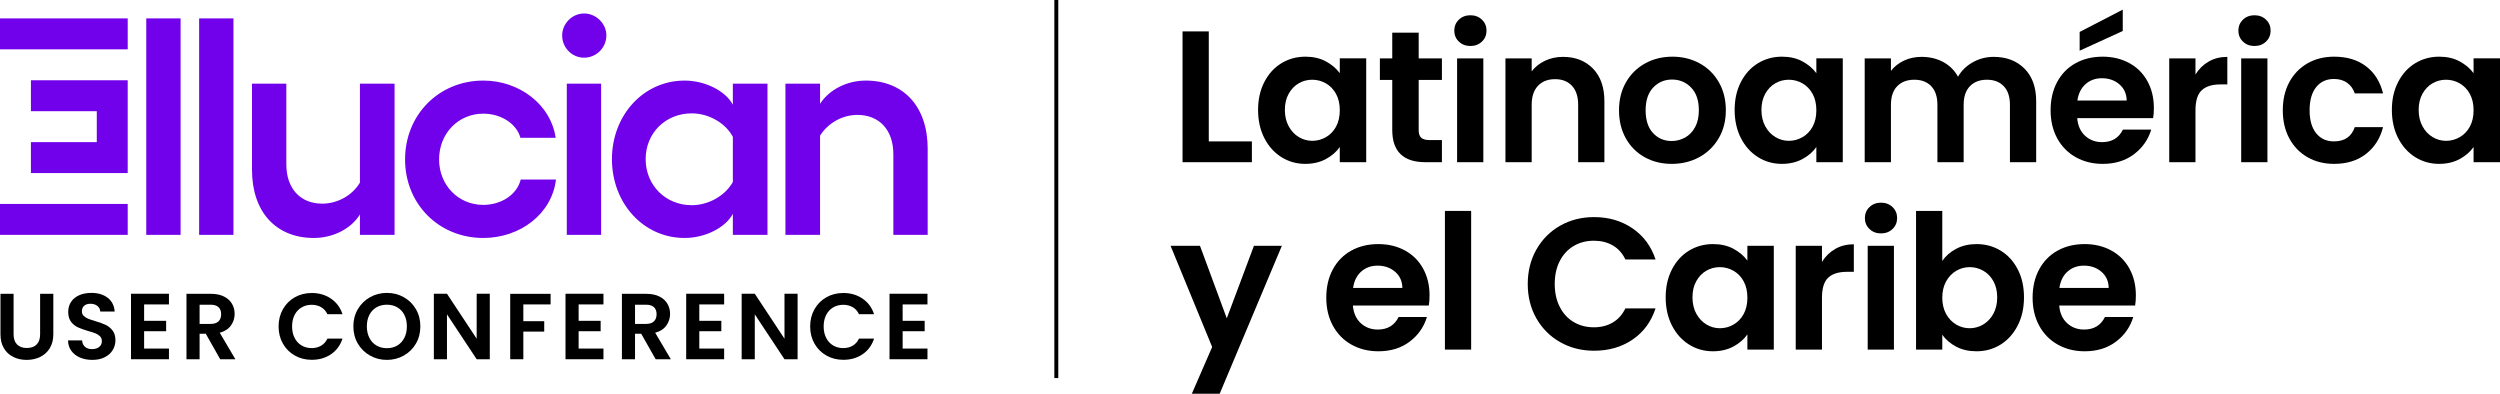
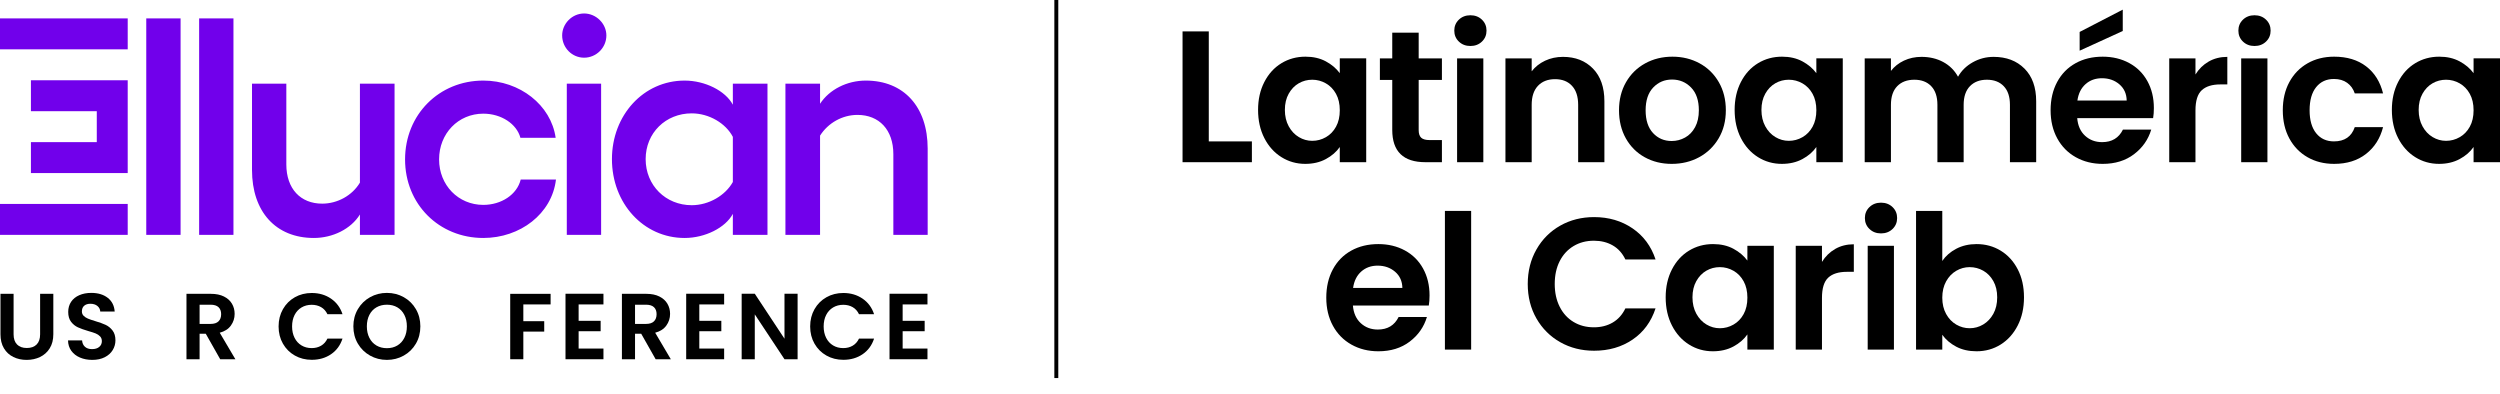
<svg xmlns="http://www.w3.org/2000/svg" id="Layer_1" version="1.1" viewBox="0 0 1920 302.374">
  <defs>
    <style>
      .st0 {
        fill: #7100eb;
      }
    </style>
  </defs>
  <g>
    <path d="M928.347,108.584h33.104v15.976h-53.254V24.097h20.15v84.487Z" />
    <path d="M971.022,62.958c3.214-6.236,7.579-11.034,13.098-14.393,5.517-3.358,11.68-5.038,18.495-5.038,5.949,0,11.155,1.2,15.616,3.598,4.462,2.399,8.036,5.423,10.723,9.068v-11.369h20.294v79.735h-20.294v-11.658c-2.591,3.742-6.166,6.837-10.723,9.283-4.558,2.445-9.812,3.67-15.76,3.67-6.717,0-12.834-1.727-18.351-5.183-5.518-3.453-9.884-8.322-13.098-14.607-3.215-6.284-4.822-13.505-4.822-21.661,0-8.061,1.606-15.208,4.822-21.445h0ZM1026.074,72.098c-1.92-3.502-4.511-6.189-7.772-8.06-3.263-1.871-6.765-2.807-10.507-2.807s-7.196.914-10.363,2.735c-3.166,1.824-5.734,4.486-7.7,7.988-1.967,3.505-2.951,7.653-2.951,12.45s.983,8.996,2.951,12.594c1.966,3.598,4.557,6.357,7.772,8.276,3.214,1.92,6.644,2.879,10.291,2.879,3.742,0,7.244-.936,10.507-2.807,3.262-1.871,5.852-4.557,7.772-8.061,1.919-3.502,2.879-7.7,2.879-12.594s-.96-9.089-2.879-12.594h0Z" />
    <path d="M1089.545,61.377v38.573c0,2.687.648,4.63,1.943,5.829,1.295,1.2,3.477,1.799,6.549,1.799h9.355v16.984h-12.666c-16.984,0-25.475-8.25-25.475-24.756v-38.428h-9.499v-16.552h9.499v-19.718h20.294v19.718h17.847v16.552h-17.847Z" />
    <path d="M1120.417,31.942c-2.353-2.252-3.526-5.061-3.526-8.421s1.173-6.163,3.526-8.42c2.35-2.252,5.301-3.382,8.852-3.382s6.5,1.128,8.852,3.382c2.35,2.255,3.526,5.063,3.526,8.42s-1.176,6.167-3.526,8.421c-2.352,2.255-5.304,3.382-8.852,3.382s-6.501-1.126-8.852-3.382ZM1139.199,44.825v79.735h-20.15V44.825h20.15Z" />
    <path d="M1223.397,52.667c5.851,5.999,8.78,14.37,8.78,25.116v46.777h-20.15v-44.042c0-6.333-1.583-11.202-4.75-14.609-3.166-3.404-7.484-5.109-12.954-5.109-5.566,0-9.956,1.706-13.169,5.109-3.215,3.407-4.822,8.276-4.822,14.609v44.042h-20.15V44.825h20.15v9.93c2.686-3.453,6.117-6.163,10.291-8.131,4.174-1.966,8.755-2.952,13.745-2.952,9.499,0,17.175,3.001,23.029,8.996Z" />
    <path d="M1263.121,120.747c-6.142-3.405-10.963-8.227-14.465-14.466-3.503-6.235-5.253-13.431-5.253-21.589s1.799-15.35,5.397-21.589c3.598-6.235,8.515-11.058,14.753-14.465,6.236-3.404,13.193-5.109,20.87-5.109s14.632,1.706,20.87,5.109c6.236,3.407,11.155,8.23,14.753,14.465,3.598,6.239,5.397,13.436,5.397,21.589s-1.848,15.354-5.541,21.589c-3.695,6.239-8.685,11.061-14.969,14.466-6.285,3.407-13.313,5.109-21.086,5.109-7.677,0-14.586-1.703-20.726-5.109h0ZM1294.136,105.635c3.214-1.775,5.78-4.437,7.7-7.99,1.919-3.548,2.879-7.866,2.879-12.954,0-7.579-1.992-13.407-5.973-17.486-3.983-4.078-8.852-6.117-14.609-6.117s-10.579,2.039-14.465,6.117c-3.886,4.079-5.829,9.908-5.829,17.486s1.894,13.41,5.685,17.487c3.79,4.079,8.564,6.117,14.321,6.117,3.646,0,7.076-.885,10.291-2.663h0Z" />
    <path d="M1337.026,62.958c3.214-6.236,7.579-11.034,13.098-14.393,5.517-3.358,11.68-5.038,18.495-5.038,5.949,0,11.155,1.2,15.616,3.598,4.462,2.399,8.036,5.423,10.723,9.068v-11.369h20.294v79.735h-20.294v-11.658c-2.591,3.742-6.166,6.837-10.723,9.283-4.558,2.445-9.812,3.67-15.76,3.67-6.717,0-12.834-1.727-18.351-5.183-5.518-3.453-9.884-8.322-13.098-14.607-3.215-6.284-4.822-13.505-4.822-21.661,0-8.061,1.606-15.208,4.822-21.445h0ZM1392.078,72.098c-1.92-3.502-4.511-6.189-7.772-8.06-3.263-1.871-6.765-2.807-10.507-2.807s-7.196.914-10.363,2.735c-3.166,1.824-5.734,4.486-7.7,7.988-1.967,3.505-2.951,7.653-2.951,12.45s.983,8.996,2.951,12.594c1.966,3.598,4.557,6.357,7.772,8.276,3.214,1.92,6.644,2.879,10.291,2.879,3.742,0,7.244-.936,10.507-2.807,3.262-1.871,5.852-4.557,7.772-8.061,1.919-3.502,2.879-7.7,2.879-12.594s-.96-9.089-2.879-12.594h0Z" />
    <path d="M1554.788,52.667c5.996,5.999,8.996,14.37,8.996,25.116v46.777h-20.15v-44.042c0-6.236-1.583-11.011-4.75-14.321-3.166-3.31-7.484-4.966-12.954-4.966s-9.812,1.655-13.026,4.966c-3.215,3.31-4.822,8.085-4.822,14.321v44.042h-20.15v-44.042c0-6.236-1.583-11.011-4.75-14.321-3.166-3.31-7.484-4.966-12.954-4.966-5.566,0-9.956,1.655-13.169,4.966-3.215,3.31-4.822,8.085-4.822,14.321v44.042h-20.15V44.825h20.15v9.642c2.591-3.356,5.923-5.995,10.003-7.916,4.078-1.917,8.564-2.879,13.458-2.879,6.236,0,11.802,1.321,16.696,3.958,4.893,2.641,8.683,6.405,11.37,11.3,2.591-4.606,6.356-8.299,11.299-11.083,4.941-2.782,10.291-4.174,16.048-4.174,9.787,0,17.679,3.001,23.676,8.996h0Z" />
    <path d="M1653.593,90.737h-58.291c.479,5.757,2.493,10.269,6.045,13.529,3.549,3.263,7.916,4.892,13.098,4.892,7.484,0,12.81-3.213,15.976-9.642h21.733c-2.303,7.677-6.717,13.986-13.241,18.925-6.526,4.944-14.537,7.412-24.036,7.412-7.677,0-14.561-1.703-20.654-5.109-6.094-3.405-10.845-8.227-14.249-14.466-3.407-6.235-5.11-13.431-5.11-21.589,0-8.25,1.678-15.495,5.038-21.733,3.358-6.236,8.06-11.034,14.105-14.393,6.045-3.358,13.001-5.038,20.87-5.038,7.579,0,14.369,1.634,20.366,4.894,5.996,3.263,10.651,7.893,13.961,13.888,3.31,5.998,4.965,12.882,4.965,20.655,0,2.879-.193,5.469-.576,7.771v.004ZM1633.299,77.209c-.096-5.183-1.967-9.331-5.613-12.45-3.647-3.118-8.109-4.678-13.386-4.678-4.99,0-9.188,1.511-12.594,4.534-3.407,3.023-5.494,7.221-6.261,12.594h37.853ZM1630.276,23.81l-33.104,15.113v-14.393l33.104-17.126v16.407Z" />
    <path d="M1696.265,47.27c4.174-2.396,8.945-3.598,14.321-3.598v21.158h-5.325c-6.333,0-11.107,1.488-14.321,4.463-3.215,2.974-4.822,8.156-4.822,15.544v39.724h-20.15V44.826h20.15v12.378c2.591-4.221,5.973-7.53,10.147-9.931v-.003Z" />
    <path d="M1722.604,31.942c-2.353-2.252-3.526-5.061-3.526-8.421s1.173-6.163,3.526-8.42c2.35-2.252,5.301-3.382,8.852-3.382s6.5,1.128,8.852,3.382c2.35,2.255,3.526,5.063,3.526,8.42s-1.176,6.167-3.526,8.421c-2.352,2.255-5.304,3.382-8.852,3.382s-6.501-1.126-8.852-3.382ZM1741.387,44.825v79.735h-20.15V44.825h20.15Z" />
    <path d="M1758.225,63.03c3.358-6.189,8.011-10.986,13.961-14.393,5.949-3.404,12.759-5.109,20.438-5.109,9.882,0,18.063,2.471,24.54,7.412s10.818,11.874,13.026,20.796h-21.733c-1.152-3.453-3.095-6.163-5.829-8.131-2.735-1.966-6.117-2.951-10.147-2.951-5.757,0-10.315,2.086-13.673,6.261-3.359,4.174-5.038,10.101-5.038,17.775,0,7.582,1.678,13.459,5.038,17.631,3.358,4.174,7.916,6.262,13.673,6.262,8.155,0,13.48-3.646,15.976-10.94h21.733c-2.208,8.636-6.573,15.498-13.098,20.583-6.527,5.086-14.681,7.628-24.468,7.628-7.677,0-14.489-1.703-20.438-5.109-5.95-3.405-10.603-8.204-13.961-14.393-3.359-6.19-5.038-13.408-5.038-21.663s1.678-15.472,5.038-21.661Z" />
    <path d="M1841.775,62.958c3.214-6.236,7.579-11.034,13.098-14.393,5.517-3.358,11.68-5.038,18.495-5.038,5.949,0,11.155,1.2,15.616,3.598,4.462,2.399,8.036,5.423,10.723,9.068v-11.369h20.294v79.735h-20.294v-11.658c-2.591,3.742-6.166,6.837-10.723,9.283-4.558,2.445-9.812,3.67-15.76,3.67-6.717,0-12.834-1.727-18.351-5.183-5.518-3.453-9.884-8.322-13.098-14.607-3.215-6.284-4.822-13.505-4.822-21.661,0-8.061,1.606-15.208,4.822-21.445ZM1896.828,72.098c-1.92-3.502-4.511-6.189-7.772-8.06-3.263-1.871-6.765-2.807-10.507-2.807s-7.196.914-10.363,2.735c-3.166,1.824-5.734,4.486-7.7,7.988-1.967,3.505-2.951,7.653-2.951,12.45s.983,8.996,2.951,12.594c1.966,3.598,4.557,6.357,7.772,8.276,3.214,1.92,6.644,2.879,10.291,2.879,3.742,0,7.244-.936,10.507-2.807,3.261-1.871,5.852-4.557,7.772-8.061,1.919-3.502,2.879-7.7,2.879-12.594s-.96-9.089-2.879-12.594h0Z" />
-     <path d="M984.48,188.754l-49.368,117.446h-21.445l17.272-39.725-31.952-77.722h22.597l20.582,55.699,20.87-55.699h21.445Z" />
    <path d="M1097.317,234.666h-58.291c.479,5.757,2.493,10.269,6.045,13.529,3.549,3.263,7.916,4.892,13.098,4.892,7.484,0,12.81-3.212,15.976-9.642h21.733c-2.303,7.677-6.717,13.986-13.241,18.925-6.526,4.944-14.537,7.412-24.036,7.412-7.677,0-14.561-1.703-20.654-5.109-6.094-3.405-10.845-8.227-14.249-14.466-3.407-6.235-5.11-13.431-5.11-21.589,0-8.25,1.678-15.495,5.038-21.733,3.358-6.236,8.06-11.034,14.105-14.393,6.045-3.358,13.001-5.038,20.87-5.038,7.579,0,14.368,1.634,20.366,4.894,5.996,3.263,10.651,7.893,13.961,13.888,3.31,5.998,4.965,12.882,4.965,20.655,0,2.879-.193,5.469-.576,7.771v.004ZM1077.023,221.138c-.096-5.183-1.967-9.331-5.613-12.45-3.647-3.118-8.109-4.678-13.386-4.678-4.99,0-9.188,1.511-12.594,4.534-3.407,3.023-5.494,7.221-6.261,12.594h37.853Z" />
    <path d="M1129.843,161.982v106.508h-20.15v-106.508h20.15Z" />
    <path d="M1180,191.559c4.462-7.82,10.554-13.911,18.279-18.278,7.723-4.365,16.384-6.55,25.979-6.55,11.227,0,21.061,2.879,29.506,8.636,8.443,5.757,14.343,13.724,17.703,23.894h-23.173c-2.303-4.797-5.541-8.395-9.715-10.795-4.174-2.398-8.996-3.598-14.465-3.598-5.853,0-11.061,1.367-15.616,4.102-4.558,2.735-8.109,6.599-10.651,11.586-2.543,4.991-3.814,10.845-3.814,17.559,0,6.622,1.271,12.45,3.814,17.487,2.542,5.038,6.092,8.924,10.651,11.658,4.557,2.735,9.763,4.103,15.616,4.103,5.469,0,10.291-1.225,14.465-3.672,4.174-2.445,7.412-6.067,9.715-10.867h23.173c-3.359,10.269-9.236,18.257-17.631,23.964-8.397,5.71-18.256,8.564-29.578,8.564-9.596,0-18.256-2.182-25.979-6.55-7.725-4.364-13.817-10.435-18.279-18.206-4.462-7.772-6.693-16.599-6.693-26.483s2.231-18.734,6.693-26.555h0Z" />
    <path d="M1284.059,206.888c3.214-6.236,7.579-11.034,13.098-14.393,5.517-3.358,11.68-5.038,18.495-5.038,5.949,0,11.155,1.2,15.616,3.598,4.462,2.399,8.036,5.423,10.723,9.068v-11.369h20.294v79.735h-20.294v-11.658c-2.591,3.742-6.166,6.837-10.723,9.283-4.558,2.445-9.812,3.67-15.76,3.67-6.717,0-12.834-1.727-18.351-5.183-5.518-3.453-9.884-8.322-13.098-14.607-3.215-6.284-4.822-13.505-4.822-21.661,0-8.061,1.606-15.208,4.822-21.445h0ZM1339.112,216.027c-1.92-3.502-4.511-6.189-7.772-8.06-3.263-1.871-6.765-2.807-10.507-2.807s-7.196.914-10.363,2.735c-3.166,1.824-5.734,4.486-7.7,7.988-1.967,3.505-2.951,7.653-2.951,12.45s.983,8.996,2.951,12.594c1.966,3.598,4.557,6.357,7.772,8.276,3.214,1.92,6.644,2.879,10.291,2.879,3.742,0,7.244-.936,10.507-2.807,3.262-1.871,5.852-4.557,7.772-8.061,1.919-3.502,2.879-7.7,2.879-12.594s-.96-9.089-2.879-12.594h0Z" />
    <path d="M1409.419,191.199c4.174-2.396,8.945-3.598,14.321-3.598v21.158h-5.325c-6.333,0-11.107,1.488-14.321,4.463-3.215,2.974-4.822,8.156-4.822,15.544v39.725h-20.15v-79.735h20.15v12.378c2.591-4.221,5.973-7.53,10.147-9.931v-.003Z" />
    <path d="M1435.757,175.871c-2.353-2.252-3.526-5.061-3.526-8.421s1.173-6.163,3.526-8.42c2.35-2.252,5.301-3.382,8.852-3.382s6.5,1.128,8.852,3.382c2.35,2.255,3.526,5.063,3.526,8.42s-1.176,6.167-3.526,8.421c-2.352,2.255-5.304,3.382-8.852,3.382s-6.501-1.126-8.852-3.382ZM1454.54,188.754v79.735h-20.15v-79.735h20.15Z" />
    <path d="M1502.397,191.055c4.557-2.398,9.763-3.598,15.616-3.598,6.812,0,12.977,1.68,18.495,5.038,5.517,3.359,9.882,8.132,13.098,14.321,3.214,6.189,4.822,13.362,4.822,21.517s-1.608,15.377-4.822,21.661c-3.215,6.285-7.581,11.155-13.098,14.607-5.518,3.454-11.683,5.183-18.495,5.183-5.95,0-11.155-1.176-15.616-3.526s-8.037-5.397-10.723-9.14v11.369h-20.15v-106.508h20.15v38.429c2.591-3.837,6.164-6.956,10.723-9.355h0ZM1530.893,215.883c-1.967-3.502-4.558-6.165-7.772-7.988-3.215-1.822-6.693-2.735-10.435-2.735-3.647,0-7.077.936-10.291,2.807-3.215,1.871-5.806,4.584-7.772,8.132-1.967,3.551-2.951,7.725-2.951,12.52s.983,8.973,2.951,12.522c1.966,3.552,4.557,6.262,7.772,8.132,3.214,1.871,6.644,2.807,10.291,2.807,3.742,0,7.22-.959,10.435-2.879,3.214-1.919,5.805-4.653,7.772-8.204,1.966-3.549,2.951-7.772,2.951-12.666,0-4.797-.986-8.947-2.951-12.45h0Z" />
-     <path d="M1639.774,234.666h-58.291c.479,5.757,2.493,10.269,6.045,13.529,3.549,3.263,7.916,4.892,13.098,4.892,7.484,0,12.81-3.212,15.976-9.642h21.733c-2.303,7.677-6.717,13.986-13.241,18.925-6.526,4.944-14.537,7.412-24.036,7.412-7.677,0-14.561-1.703-20.654-5.109-6.094-3.405-10.845-8.227-14.249-14.466-3.407-6.235-5.11-13.431-5.11-21.589,0-8.25,1.678-15.495,5.038-21.733,3.358-6.236,8.06-11.034,14.105-14.393,6.045-3.358,13.001-5.038,20.87-5.038,7.579,0,14.369,1.634,20.366,4.894,5.996,3.263,10.651,7.893,13.961,13.888,3.31,5.998,4.965,12.882,4.965,20.655,0,2.879-.193,5.469-.576,7.771v.004ZM1619.48,221.138c-.096-5.183-1.967-9.331-5.613-12.45-3.647-3.118-8.109-4.678-13.386-4.678-4.99,0-9.188,1.511-12.594,4.534-3.407,3.023-5.494,7.221-6.261,12.594h37.853Z" />
  </g>
  <g>
    <path d="M10.438,225.663v31.09c0,3.407.887,6.009,2.663,7.808,1.775,1.799,4.269,2.699,7.484,2.699,3.262,0,5.78-.9,7.556-2.699,1.775-1.799,2.663-4.401,2.663-7.808v-31.09h10.147v31.018c0,4.27-.924,7.88-2.771,10.829s-4.318,5.171-7.412,6.657c-3.094,1.488-6.537,2.231-10.327,2.231-3.742,0-7.136-.743-10.183-2.231-3.047-1.485-5.458-3.706-7.232-6.657s-2.663-6.56-2.663-10.829v-31.018h10.075,0Z" />
    <path d="M61.423,274.599c-2.807-1.197-5.026-2.925-6.657-5.181-1.631-2.254-2.471-4.917-2.519-7.988h10.795c.144,2.064.875,3.695,2.195,4.892,1.32,1.2,3.131,1.799,5.433,1.799,2.35,0,4.198-.563,5.541-1.691,1.343-1.126,2.015-2.602,2.015-4.426,0-1.485-.456-2.71-1.367-3.67-.913-.959-2.051-1.714-3.418-2.267-1.367-.551-3.251-1.163-5.649-1.834-3.264-.96-5.914-1.907-7.952-2.844-2.039-.934-3.79-2.35-5.253-4.244-1.464-1.894-2.195-4.426-2.195-7.592,0-2.974.744-5.564,2.231-7.772,1.487-2.205,3.572-3.896,6.261-5.072,2.687-1.174,5.757-1.765,9.211-1.765,5.182,0,9.391,1.259,12.63,3.778s5.026,6.034,5.362,10.543h-11.082c-.096-1.727-.828-3.153-2.195-4.282-1.367-1.127-3.178-1.691-5.433-1.691-1.967,0-3.538.504-4.714,1.511s-1.763,2.471-1.763,4.39c0,1.344.443,2.46,1.331,3.346.887.888,1.991,1.608,3.31,2.159,1.32.553,3.178,1.187,5.577,1.907,3.263.96,5.924,1.919,7.988,2.879,2.063.96,3.839,2.399,5.325,4.318s2.231,4.437,2.231,7.556c0,2.687-.695,5.181-2.087,7.483-1.392,2.304-3.431,4.138-6.117,5.505-2.687,1.367-5.877,2.051-9.571,2.051-3.503,0-6.657-.599-9.463-1.799h-.001Z" />
-     <path d="M110.682,233.795v12.594h16.912v7.988h-16.912v13.313h19.071v8.204h-29.146v-50.303h29.146v8.204h-19.071Z" />
    <path d="M169.117,275.895l-11.082-19.574h-4.75v19.574h-10.075v-50.231h18.855c3.886,0,7.196.685,9.931,2.052,2.735,1.366,4.786,3.214,6.153,5.541s2.051,4.93,2.051,7.808c0,3.31-.96,6.297-2.879,8.961-1.92,2.663-4.774,4.498-8.564,5.504l12.018,20.366h-11.658ZM153.285,248.765h8.42c2.735,0,4.773-.659,6.117-1.979,1.343-1.32,2.015-3.153,2.015-5.505,0-2.304-.672-4.09-2.015-5.363-1.344-1.271-3.382-1.906-6.117-1.906h-8.42v14.753Z" />
    <path d="M217.302,237.431c2.231-3.911,5.276-6.956,9.14-9.141,3.862-2.183,8.191-3.273,12.989-3.273,5.613,0,10.53,1.439,14.753,4.318,4.222,2.879,7.172,6.861,8.852,11.946h-11.586c-1.152-2.399-2.771-4.198-4.858-5.397s-4.498-1.799-7.232-1.799c-2.927,0-5.53.684-7.808,2.051-2.28,1.367-4.054,3.299-5.325,5.793-1.272,2.494-1.907,5.422-1.907,8.78,0,3.31.635,6.225,1.907,8.744,1.271,2.519,3.045,4.462,5.325,5.829,2.278,1.367,4.881,2.051,7.808,2.051,2.735,0,5.145-.612,7.232-1.834,2.087-1.225,3.706-3.034,4.858-5.433h11.586c-1.68,5.134-4.617,9.128-8.816,11.982s-9.128,4.282-14.789,4.282c-4.797,0-9.128-1.091-12.989-3.273-3.863-2.183-6.909-5.217-9.14-9.104s-3.346-8.3-3.346-13.241,1.115-9.367,3.346-13.277v-.003Z" />
    <path d="M284.191,273.088c-3.933-2.205-7.052-5.263-9.355-9.175-2.303-3.909-3.454-8.335-3.454-13.277,0-4.894,1.152-9.295,3.454-13.206s5.422-6.969,9.355-9.175,8.251-3.312,12.954-3.312c4.75,0,9.079,1.105,12.989,3.312,3.909,2.206,7.004,5.265,9.283,9.175,2.278,3.911,3.418,8.31,3.418,13.206,0,4.943-1.14,9.368-3.418,13.277-2.278,3.912-5.386,6.971-9.32,9.175-3.935,2.208-8.253,3.31-12.954,3.31s-9.02-1.103-12.954-3.31h0ZM305.132,265.352c2.303-1.367,4.102-3.322,5.397-5.865,1.295-2.542,1.943-5.492,1.943-8.85s-.648-6.297-1.943-8.816-3.094-4.45-5.397-5.793-4.965-2.014-7.988-2.014-5.697.672-8.024,2.014c-2.327,1.344-4.138,3.274-5.433,5.793s-1.943,5.458-1.943,8.816.648,6.31,1.943,8.85c1.295,2.545,3.106,4.498,5.433,5.865s5.002,2.051,8.024,2.051,5.685-.684,7.988-2.051Z" />
-     <path d="M376.159,275.895h-10.075l-22.813-34.471v34.471h-10.075v-50.303h10.075l22.813,34.543v-34.543h10.075v50.303Z" />
    <path d="M422.863,225.663v8.132h-20.942v12.882h16.048v7.988h-16.048v21.23h-10.075v-50.231h31.017Z" />
    <path d="M444.38,233.795v12.594h16.912v7.988h-16.912v13.313h19.071v8.204h-29.146v-50.303h29.146v8.204h-19.071Z" />
    <path d="M503.535,275.895l-11.082-19.574h-4.75v19.574h-10.075v-50.231h18.855c3.886,0,7.196.685,9.931,2.052,2.735,1.366,4.786,3.214,6.153,5.541s2.051,4.93,2.051,7.808c0,3.31-.96,6.297-2.879,8.961-1.92,2.663-4.774,4.498-8.564,5.504l12.018,20.366h-11.658ZM487.703,248.765h8.42c2.735,0,4.773-.659,6.117-1.979,1.343-1.32,2.015-3.153,2.015-5.505,0-2.304-.672-4.09-2.015-5.363-1.344-1.271-3.382-1.906-6.117-1.906h-8.42v14.753Z" />
    <path d="M537.068,233.795v12.594h16.912v7.988h-16.912v13.313h19.071v8.204h-29.146v-50.303h29.146v8.204h-19.071Z" />
    <path d="M612.559,275.895h-10.075l-22.813-34.471v34.471h-10.075v-50.303h10.075l22.813,34.543v-34.543h10.075v50.303Z" />
    <path d="M625.547,237.431c2.231-3.911,5.276-6.956,9.14-9.141,3.862-2.183,8.191-3.273,12.989-3.273,5.613,0,10.53,1.439,14.753,4.318,4.222,2.879,7.172,6.861,8.852,11.946h-11.586c-1.152-2.399-2.771-4.198-4.858-5.397s-4.498-1.799-7.232-1.799c-2.927,0-5.53.684-7.808,2.051-2.28,1.367-4.054,3.299-5.325,5.793-1.272,2.494-1.907,5.422-1.907,8.78,0,3.31.635,6.225,1.907,8.744,1.271,2.519,3.045,4.462,5.325,5.829,2.278,1.367,4.881,2.051,7.808,2.051,2.735,0,5.145-.612,7.232-1.834,2.087-1.225,3.706-3.034,4.858-5.433h11.586c-1.68,5.134-4.617,9.128-8.816,11.982s-9.128,4.282-14.789,4.282c-4.797,0-9.128-1.091-12.989-3.273-3.863-2.183-6.909-5.217-9.14-9.104s-3.346-8.3-3.346-13.241,1.115-9.367,3.346-13.277v-.003Z" />
    <path d="M693.229,233.795v12.594h16.912v7.988h-16.912v13.313h19.071v8.204h-29.146v-50.303h29.146v8.204h-19.071Z" />
  </g>
  <g>
    <path class="st0" d="M112.328,14.15h26.361v166.238h-26.361V14.15ZM152.935,180.389h26.361V14.15h-26.361v166.238ZM276.423,140.254c-5.937,9.974-17.336,16.149-28.973,16.149-16.624,0-27.548-11.399-27.548-30.16v-61.983h-26.361v66.258c0,32.06,18.286,52.246,47.497,52.246,14.486,0,28.498-6.887,35.385-18.049v15.674h26.598v-116.129h-26.598v75.995h0ZM371.178,157.353c-19.236,0-33.96-15.199-33.96-34.91,0-19.949,14.724-35.148,33.96-35.148,13.774,0,25.648,7.837,28.498,18.524h27.073c-3.562-25.173-27.548-43.934-55.571-43.934-33.96,0-60.083,26.123-60.083,60.558s26.123,60.321,60.083,60.321c28.261,0,52.721-18.524,55.808-44.884h-27.073c-2.85,11.637-14.961,19.474-28.736,19.474h0ZM435.3,180.389h26.361v-116.129h-26.361v116.129ZM448.599,10.351c-9.262,0-16.861,7.837-16.861,16.861,0,9.499,7.6,17.099,16.861,17.099s17.099-7.599,17.099-17.099c0-9.024-7.837-16.861-17.099-16.861ZM562.826,64.259h26.598v116.129h-26.598v-16.149c-5.7,10.687-21.374,18.524-37.047,18.524-31.585,0-55.808-26.598-55.808-60.558,0-33.723,24.223-60.321,55.808-60.321,15.674,0,31.348,7.837,37.047,18.524,0,0,0-16.149,0-16.149ZM562.826,105.107c-5.462-10.449-18.286-18.049-31.585-18.049-19.949,0-35.385,14.961-35.385,35.148s15.437,35.385,35.385,35.385c13.299,0,25.886-7.599,31.585-17.811v-34.673ZM664.954,61.885c-14.486,0-28.023,6.887-35.147,17.811v-15.436h-26.598v116.129h26.598v-76.232c6.175-9.737,17.099-15.911,28.736-15.911,16.624,0,27.548,11.399,27.548,30.16v61.983h26.361v-66.258c0-32.06-18.286-52.246-47.497-52.246ZM0,37.899h98.081V14.15H0v23.748ZM23.748,85.395h50.584v23.748H23.748v23.748h74.332V61.647H23.748v23.748ZM0,180.389h98.081v-23.748H0v23.748Z" />
    <rect x="809.738" y="-3.826" width="3.027" height="294.169" />
  </g>
</svg>